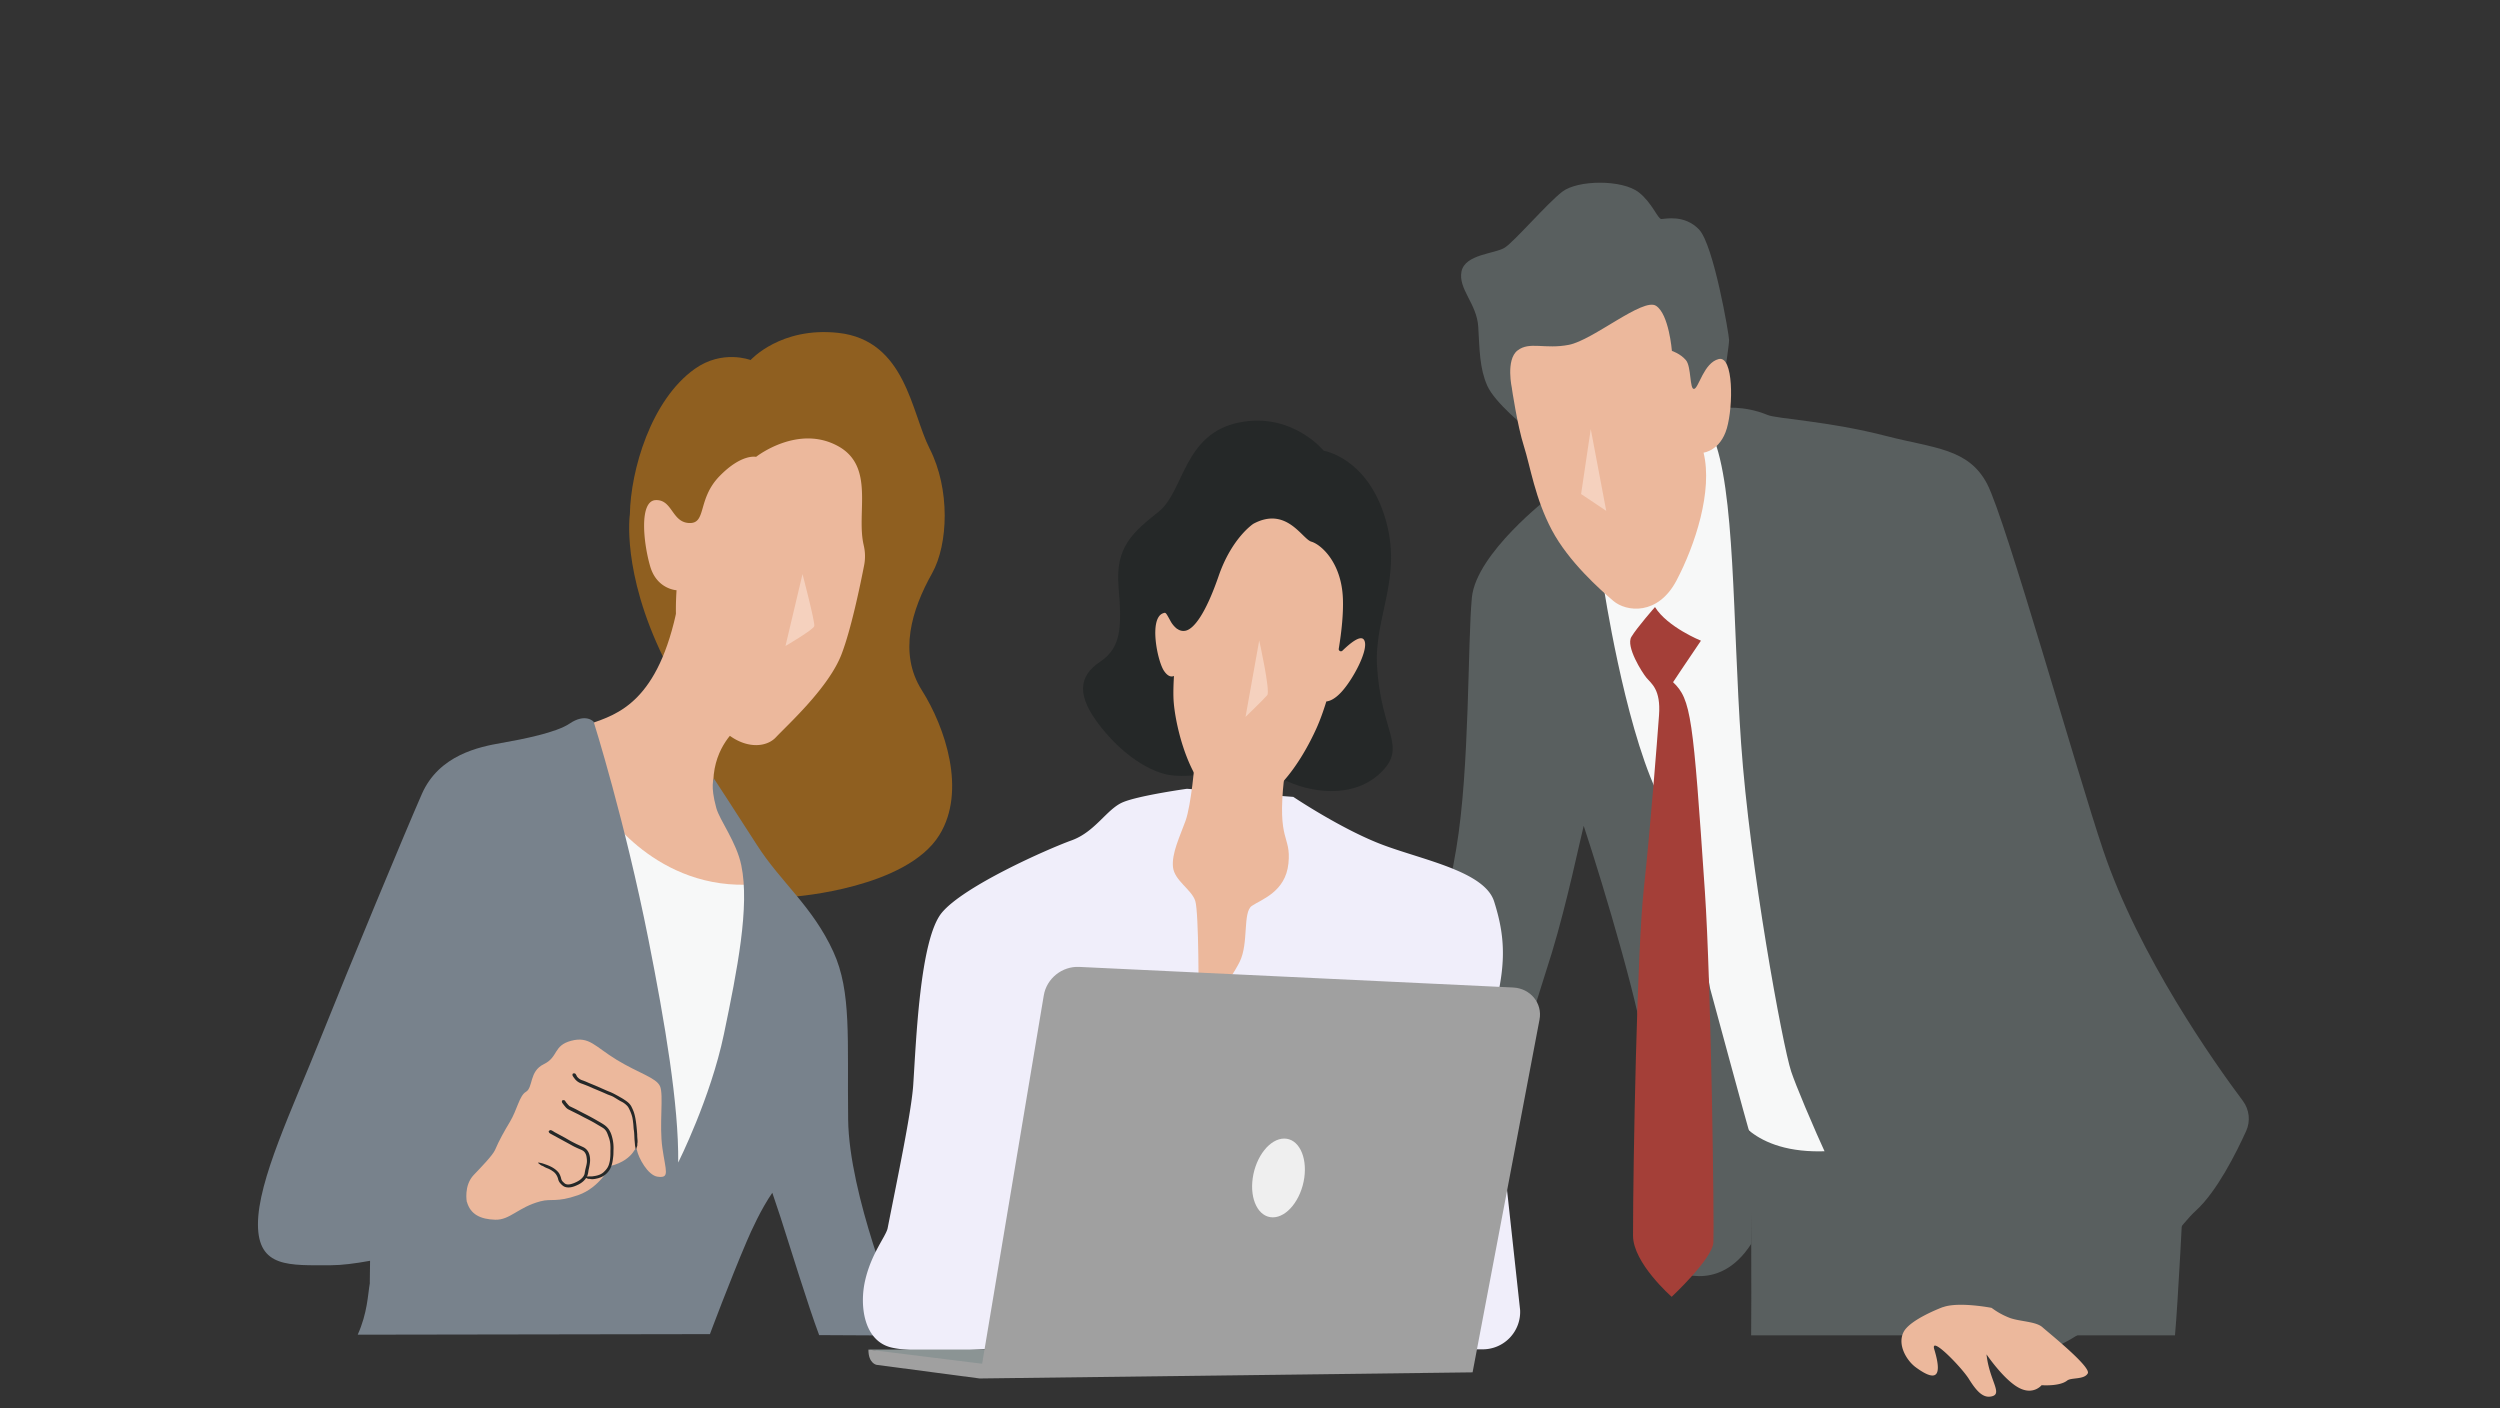
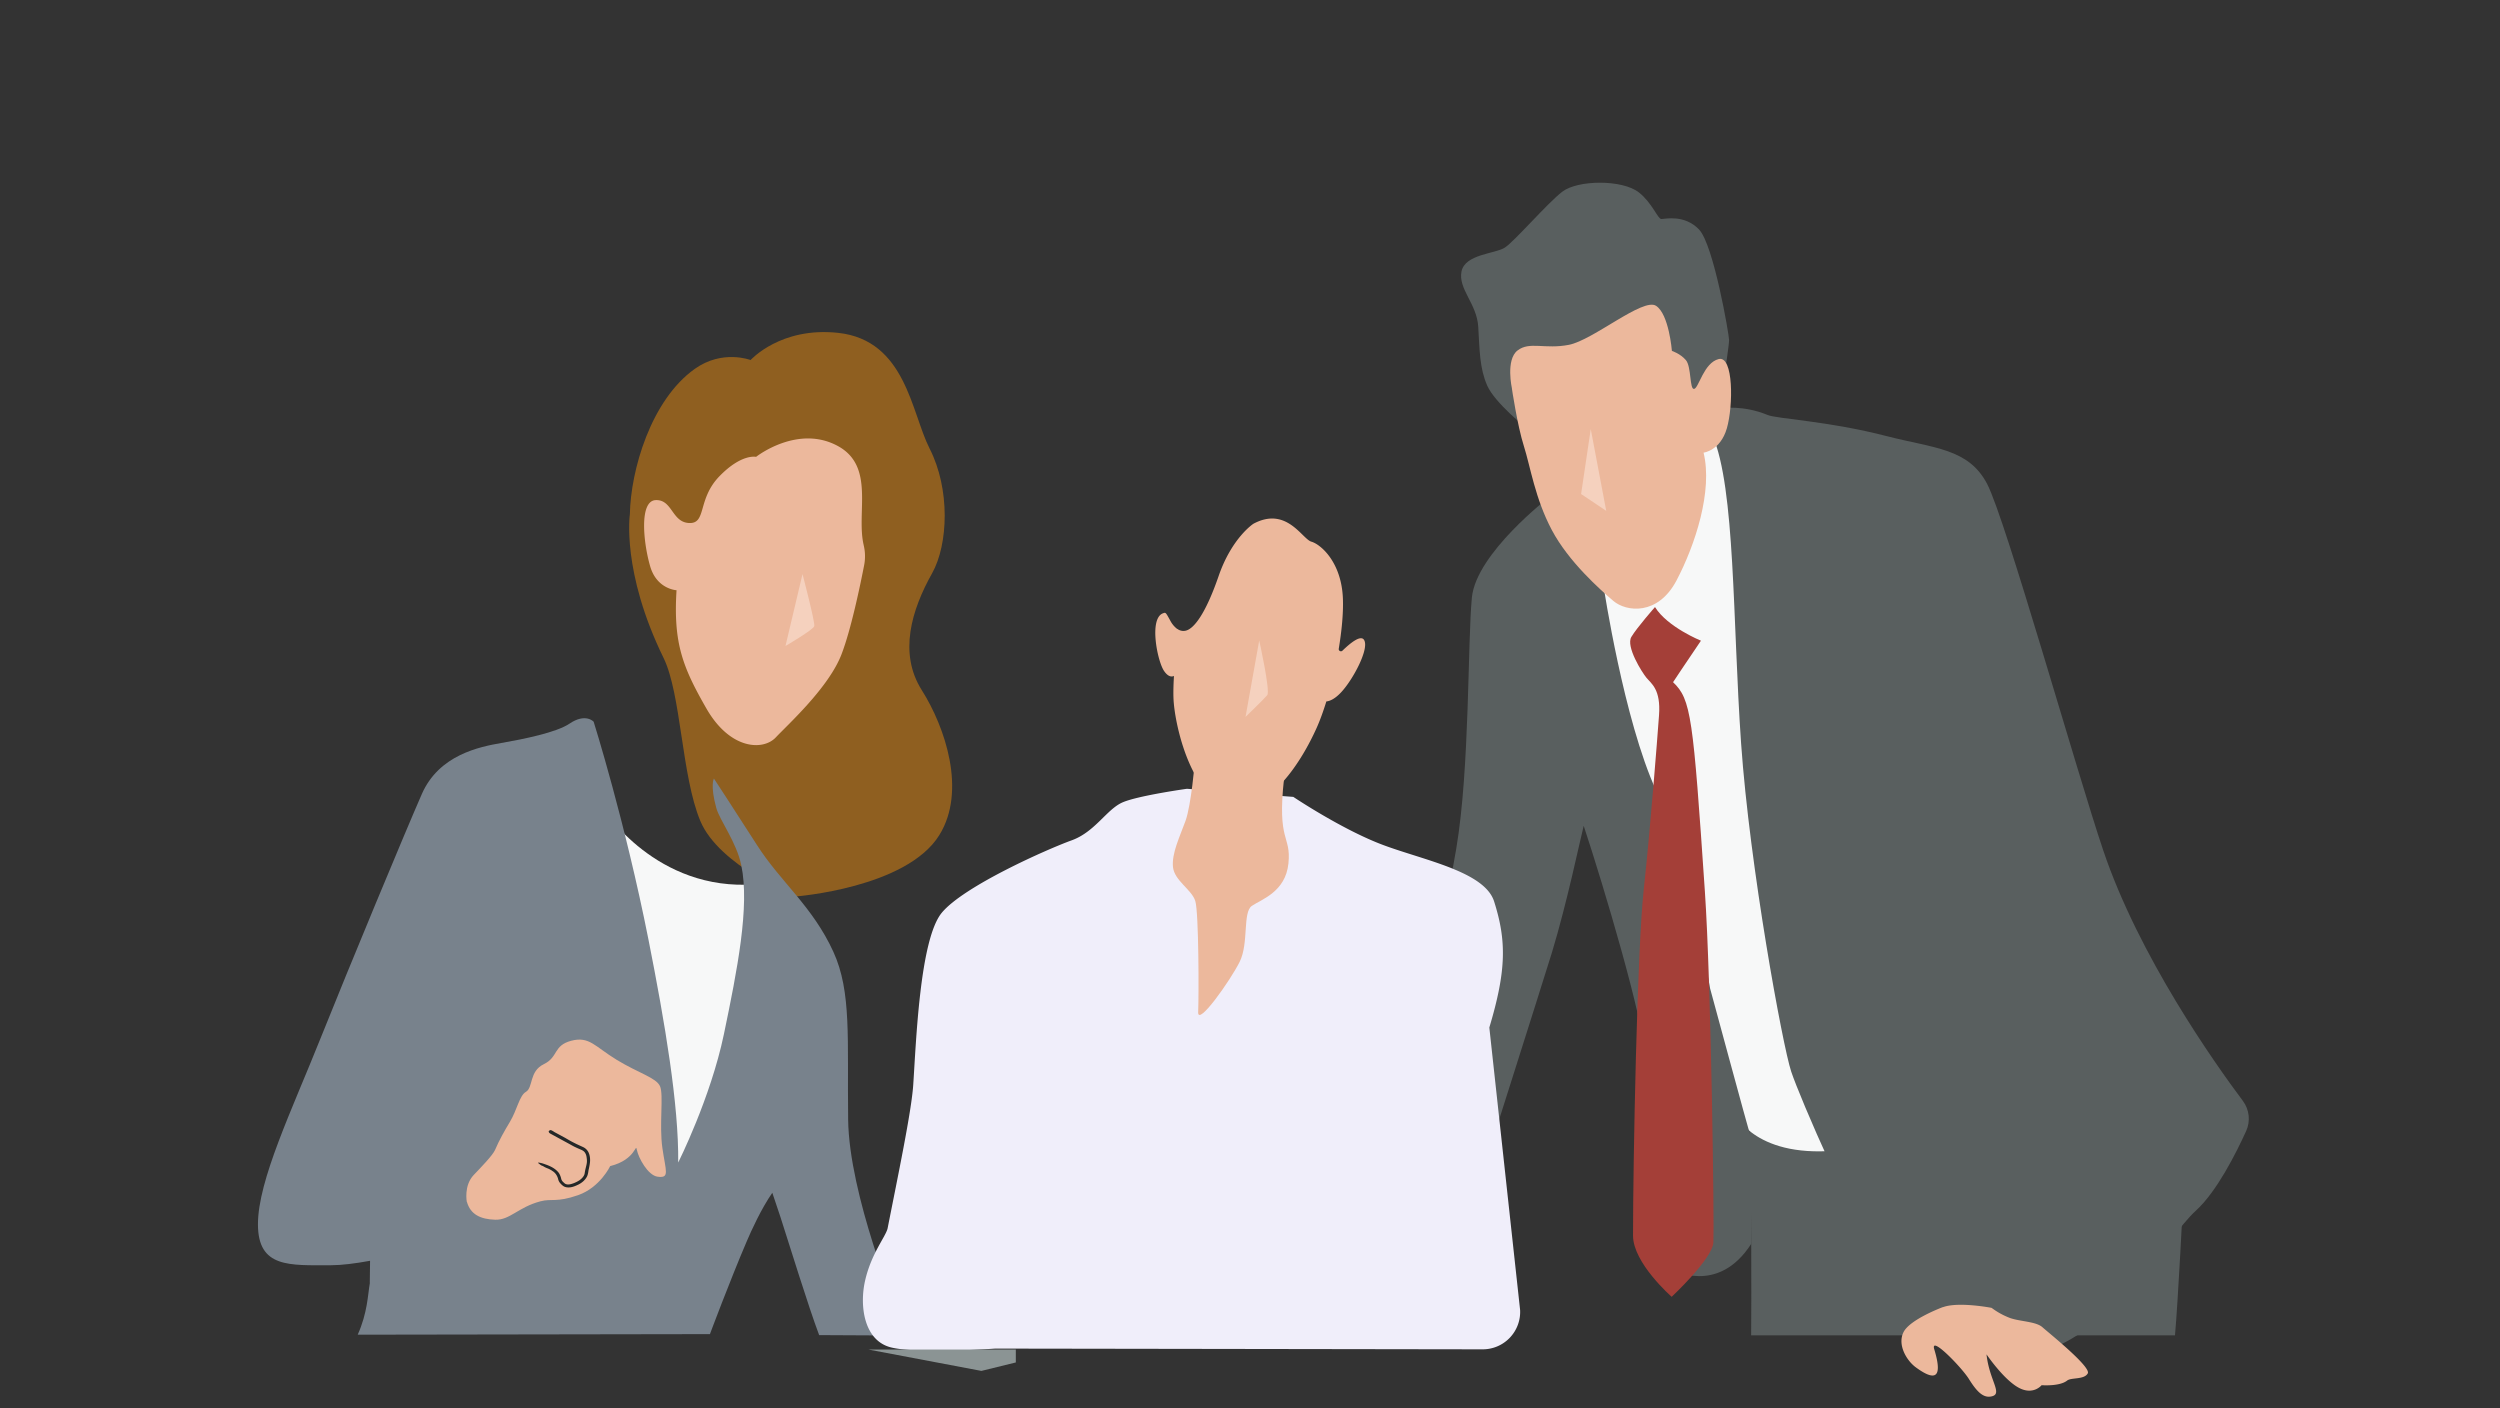
<svg xmlns="http://www.w3.org/2000/svg" width="213" height="120" fill="none">
  <rect width="100%" height="100%" fill="#333333" stroke="none" />
  <mask id="a" width="213" height="120" x="0" y="0" maskUnits="userSpaceOnUse" style="mask-type:alpha">
    <path fill="#D9D9D9" d="M0 0h213v120H0z" />
  </mask>
  <g mask="url(#a)">
    <path fill="#595F5F" d="M149.198 113.77h36.111c.251-2.72.699-11.614.699-11.614l-5.974-7.934s-31.451-5.612-31.082.365c.33 5.415.261 17.035.246 19.183" />
    <path fill="#F7F8F8" d="M147.855 94.952s1.786 3.907 9.182 3.01l-6.5-61.6-9.833-.734-6.663 10.417 1.787 17.74 8.533 29.373 3.494 1.789z" />
    <path fill="#595F5F" d="M149.114 96.701c-.162-.488-3.415-12.491-3.415-12.491s-1.83-10.821-4.591-16.843c-2.761-6.021-4.469-17.33-4.469-17.33l-4.63-7.692s-6.235 4.78-6.604 8.564-.173 14.541-1.329 21.38c-2.072 12.226-5.231 22.48-5.231 22.48l5.241-3.114 1.338 10.984s6.127-19.277 6.796-21.47c1.3-4.272 2.436-9.751 2.712-10.81 1.722 5.208 5.113 16.6 5.201 19.547.123 4.149.325 15.3 2.274 18.227 0 0 3.932 2.301 6.806-2.168 0 0 .059-8.776-.104-9.264zM146.757 34.776s1.801-.271 3.844.581c.792.33 5.177.513 10.176 1.809 3.996 1.03 6.949 1.025 8.534 4.08 1.584 3.05 7.578 24.347 9.871 31.167 3.056 9.081 9.542 18.217 11.909 21.38.556.745.665 1.73.281 2.573-.856 1.882-2.505 5.164-4.267 6.766-2.559 2.32-6.756 10.264-13.582 12.215 0 0-9.581-2.562-12.81-7.14-2.686-3.809-7.376-14.719-8.105-16.916-.728-2.198-3.533-17.454-4.266-27.95s-.487-21.726-2.436-26.244z" />
    <path fill="#595F5F" d="M170.285 48.815s1.461 16.231 1.653 32.59c.168 14.177-2.263 30.025-2.263 30.025s-3.17 1.424-4.508.202c0 0 .851-16.927-.851-33.528-1.708-16.6-2.052-18.178-4.277-19.346l10.251-9.948zM146.959 31.706s.359-2.321.359-2.74-1.309-8.1-2.559-9.412c-1.25-1.31-2.913-.892-3.213-.892s-.778-1.37-1.905-2.261c-1.427-1.129-5.231-1.075-6.54-.064-1.309 1.015-4.06 4.223-4.891 4.76s-3.391.547-3.691 2.035c-.295 1.488 1.309 2.74 1.427 4.706s.108 3.523.763 5.011c.654 1.488 3.351 3.622 3.351 3.622s6.078 2.232 11.077.581c5-1.646 5.822-5.346 5.822-5.346" />
    <path fill="#ECB89C" d="M128.815 33.11s.463 3.149 1.019 4.898c.556 1.75.949 4.45 2.381 7.15 1.428 2.7 4.124 5.085 5.236 6.036s3.809 1.272 5.394-1.749c1.585-3.016 3.095-7.623 2.298-10.88 0 0 1.427-.158 1.983-2.065s.576-6.223-.694-5.908c-1.269.316-1.697 2.464-2.091 2.543-.399.079-.226-1.897-.704-2.454-.477-.557-1.191-.784-1.191-.784s-.246-3.129-1.353-3.843c-1.107-.715-5.364 2.927-7.426 3.326-2.062.4-3.341-.315-4.37.478-1.033.793-.477 3.257-.477 3.257z" />
    <path fill="#F5D1BE" d="m135.532 36.555-.822 5.538 2.141 1.43z" />
    <path fill="#A43F38" d="M144.927 54.59s-2.864-1.158-3.922-2.868c0 0-1.526 1.73-2.013 2.542-.487.813.895 3.011 1.299 3.499.408.488 1.22.976 1.058 3.173s-.733 9.604-1.299 14.808c-.571 5.208-.916 23.268-.916 29.536 0 2.331 3.293 5.208 3.293 5.208s3.474-3.242 3.553-4.627c.083-1.384-.187-22.09-.724-29.905-1.013-14.892-1.166-16.365-2.711-17.833 0 0 1.156-1.75 2.377-3.538z" />
    <path fill="#8F5F20" d="M67.774 76.38s9.453-.715 12.253-5.224c2.343-3.77.497-9.214-1.49-12.353-1.989-3.14-.882-6.825.88-9.964 1.378-2.464 1.55-7.17-.211-10.614-1.565-3.065-2.028-9.234-7.79-9.865-4.912-.537-7.466 2.316-7.466 2.316s-2.391-.931-4.758.754c-3.726 2.651-5.458 8.623-5.527 12.383 0 0-.728 4.888 2.87 12.24 1.505 3.08 1.53 10.067 3.134 13.896s8.105 6.43 8.105 6.43" />
-     <path fill="#ECB89C" d="M62.789 62.075s-1.924 1.493-2.013 4.45c-.079 2.616 2.662 5.395 3.228 9.382.571 3.986-3.74 3.986-7.071 3.257-3.332-.734-9.429-6.51-9.508-10.984-.083-4.474.488-5.696 2.845-6.51 2.357-.812 5.85-1.872 7.475-10.09l5.039 10.495z" />
    <path fill="#F7F8F8" d="M51.436 68.954s4.468 7.037 12.923 6.386c0 0-2.274 23.19-6.826 25.633-4.552 2.44-1.461-7.406-3.09-16.113-1.63-8.707-3.007-15.906-3.007-15.906" />
    <path fill="#ECB89C" d="M73.586 46.45a4 4 0 0 1 .044 1.68c-.344 1.773-1.127 5.533-1.939 7.632-1.087 2.814-4.513 5.923-5.6 7.071-1.088 1.148-3.898 1.035-5.905-2.468s-2.83-5.539-2.545-10.077c0 0-1.673-.08-2.244-2.03-.575-1.952-.964-5.588.468-5.648s1.368 1.898 2.86 1.952c1.49.059.678-2.03 2.568-3.982 1.895-1.951 3.125-1.655 3.125-1.655s3.548-2.804 6.988-.912c3.159 1.74 1.53 5.667 2.18 8.426z" />
    <path fill="#78828C" d="M31.515 109.296c-.182 1.025-.196 2.538-1.038 4.42l30.009-.049s1.678-4.494 3.14-7.914c.378-.887 1.225-2.759 2.175-4.129l.689 2.055c.86 2.661 2.367 7.588 3.302 10.072l7.504.039-.851-2.074s-4.11-9.9-4.183-16.335c-.084-6.835.305-10.876-1.26-14.29-1.766-3.864-4.468-5.909-6.5-9.082s-3.677-5.677-3.677-5.677-.334.547.202 2.504c.295 1.069 1.718 2.897 2.131 4.883.733 3.498-.345 8.939-1.481 14.393-1.137 5.45-3.893 10.935-3.893 10.935.05-4.923-1.122-11.861-2.53-18.972-2.012-10.15-4.674-18.582-4.674-18.582s-.68-.773-2.062.163c-1.112.754-3.932 1.32-5.802 1.646s-5.315 1.015-6.776 4.35c-1.462 3.337-6.196 14.73-8.637 20.83-2.436 6.1-5.325 12.082-5.325 15.827s2.707 3.489 6.235 3.489c.891 0 2.048-.148 3.317-.379l-.024 1.877z" />
    <path fill="#F5D1BE" d="m68.374 48.913-1.451 6.125s2.381-1.39 2.455-1.695c.079-.306-1.004-4.43-1.004-4.43" />
    <path fill="#ECB89C" d="M39.773 102.407s-.276-1.394.59-2.301c.596-.626 1.62-1.675 1.816-2.134.364-.852.783-1.586 1.27-2.4.605-1.005.807-2.232 1.353-2.542.64-.365.266-1.75 1.526-2.36 1.26-.612.792-1.587 2.337-1.996s2.013.488 3.883 1.626 3.361 1.518 3.686 2.247c.325.734-.084 3.277.202 5.268.285 1.99.65 2.582-.409 2.439-.841-.114-1.643-1.636-1.766-2.287-.123-.65-.04.823-2.274 1.385 0 0-.861 1.818-2.731 2.474-1.87.65-2.24.266-3.218.527-1.9.507-2.589 1.606-3.849 1.567s-2.11-.458-2.406-1.518z" />
-     <path fill="#252828" d="M49.133 91.68a.9.9 0 0 0 .448.35c.073.024.142.049.216.078.143.054.276.118.419.178l.482.197.91.399c.182.084.374.148.556.236.172.08.34.178.507.266.153.09.31.173.463.272.236.157.492.315.654.61.089.178.173.355.232.542.103.326.152.656.191.981.035.29.06.587.08.872v.084q.005.155.019.31c.015.133.02.262-.01.395v.054c.015.128-.05.231-.084.345-.005.02-.03.03-.044.044-.01-.02-.02-.034-.02-.054-.02-.089-.039-.177-.049-.266l-.03-.345c-.034-.31-.019-.62-.068-.931-.03-.178-.03-.365-.05-.542-.024-.197-.044-.395-.088-.587a3.3 3.3 0 0 0-.207-.571c-.069-.148-.128-.281-.236-.39a1.7 1.7 0 0 0-.507-.364c-.108-.055-.216-.124-.32-.187-.128-.08-.26-.163-.398-.237-.133-.064-.276-.108-.414-.163-.162-.069-.275-.123-.413-.182a71 71 0 0 0-.832-.35l-.462-.202c-.187-.074-.374-.148-.561-.212a1.2 1.2 0 0 1-.502-.34 3 3 0 0 1-.197-.266c-.05-.074-.064-.158-.01-.227.005-.01.01-.02.02-.02.049 0 .108-.014.152 0 .03.006.055.045.08.07v.01l.088.147zM48.282 93.98q.072.097.152.178l.04.04.02.014.009.01v.005l-.025.03.02-.03.01.005.015.01s.034.02.049.025c.147.074.295.142.448.217.147.073.29.157.438.231.182.094.344.177.511.261q.486.252.965.532c.192.109.394.222.58.355.173.128.345.306.444.508.103.182.162.38.211.576.079.31.113.631.104.946-.01.207 0 .42-.025.631-.044.365-.084.74-.285 1.099-.178.31-.463.557-.788.69l-.098.034c-.118.05-.241.064-.36.094-.157.025-.31.044-.457 0a.14.14 0 0 0-.064 0c-.148 0-.256-.089-.37-.143-.019-.01-.024-.034-.034-.054.02 0 .045-.01.064-.01h.29c.124-.01.247.01.365-.015.325-.039.66-.118.905-.34.138-.128.27-.266.364-.433.05-.09.089-.188.114-.281.034-.119.059-.212.073-.32a4.5 4.5 0 0 0 .04-.68c0-.183.015-.365 0-.543a2.3 2.3 0 0 0-.128-.69c-.05-.123-.084-.25-.138-.37a1 1 0 0 0-.256-.379c-.118-.098-.26-.172-.398-.256-.163-.093-.281-.167-.424-.251-.285-.163-.58-.315-.876-.463-.142-.074-.34-.183-.492-.261l-.6-.296q-.142-.073-.276-.138a.9.9 0 0 1-.26-.227 4 4 0 0 1-.217-.276c-.06-.074-.089-.152-.054-.236 0-.01.01-.025.015-.025.049-.01.103-.03.152-.025.035 0 .064.05.099.074q.002.001.004.01l.114.168z" />
    <path fill="#252828" d="m47.214 96.44.94.507c.123.074.315.183.452.261.177.099.36.188.537.276q.26.122.526.242a.97.97 0 0 1 .463.438c.118.237.152.498.143.744-.01.232-.06.454-.104.675-.054.203-.044.39-.147.631-.168.34-.453.567-.763.72-.207.098-.418.192-.66.226-.201.025-.457.02-.659-.147a1.7 1.7 0 0 1-.226-.222.8.8 0 0 1-.158-.311 1.2 1.2 0 0 0-.182-.419 1 1 0 0 0-.315-.295l-.074-.054c-.098-.055-.202-.114-.31-.158a2 2 0 0 1-.403-.197q-.03-.016-.06-.025c-.137-.04-.226-.143-.339-.221-.02-.01-.02-.04-.034-.06h.069c.103.02.206.04.31.07.128.039.255.088.383.132.345.133.68.301.95.606.143.163.232.414.27.607a.6.6 0 0 0 .173.256c.084.079.158.153.251.172.202.064.438-.015.65-.093.167-.069.34-.148.492-.257.192-.138.369-.33.418-.537.015-.093.044-.285.079-.419.04-.177.093-.35.113-.527.02-.167 0-.335-.025-.488a.85.85 0 0 0-.162-.404c-.089-.113-.212-.177-.37-.241a9 9 0 0 1-.491-.222c-.182-.089-.35-.192-.527-.286-.216-.118-.418-.226-.625-.34q-.287-.155-.566-.31c-.103-.054-.201-.109-.32-.173-.088-.044-.152-.103-.162-.192v-.03c.04-.034.079-.073.128-.088.035-.01.084.015.128.025 0 0 .01 0 .01.005l.192.113z" />
    <path fill="#ECB89C" d="M165.531 111.366s-2.805 1.039-3.351 2.133.285 2.439 1.038 2.991c1.442 1.06 2.407 1.193 1.585-1.517-.389-1.277 2.327 1.527 2.938 2.503.61.975 1.146 1.596 1.816 1.517 1.21-.147-.059-1.281-.306-3.602 0 0 1.403 2.075 2.682 2.809 1.28.734 2.013-.182 2.013-.182s1.526.123 2.175-.394c.345-.276 1.452-.06 1.757-.611.305-.547-3.322-3.45-3.868-3.938-.546-.487-1.909-.478-2.761-.783a6.4 6.4 0 0 1-1.564-.862s-2.805-.547-4.144-.06z" />
-     <path fill="#252828" d="M109.14 66.308c2.412 1.28 6.27 1.833 8.622-.597 2.102-2.173-.103-3.34-.438-8.953-.256-4.257 2.244-7.579.674-12.684-1.569-5.105-5.211-5.666-5.211-5.666s-2.697-3.317-7.204-2.415c-4.764.956-4.68 5.864-6.865 7.603-2.185 1.74-3.701 3.001-3.42 6.372.28 3.365.28 5.184-1.57 6.415-1.85 1.237-2.033 2.888.03 5.51 2.78 3.543 5.51 4.06 5.51 4.06s1.767.581 5.434-.503c2.313-.685 4.443.863 4.443.863z" />
    <path fill="#F0EEFA" d="M110.189 67.894s4.183 2.809 7.681 4.11c3.494 1.3 8.622 2.262 9.429 4.8 1.058 3.335 1.058 5.858-.408 10.742l2.623 24.071a3.19 3.19 0 0 1-3.194 3.346l-41.524-.064s-6.5.478-8.858-.094c-2.357-.572-2.712-3.587-2.234-5.686.526-2.331 1.786-3.795 1.924-4.48.856-4.351 2.032-9.953 2.18-12.21.246-3.661.561-12.378 2.426-14.655 1.87-2.276 9.03-5.44 11.063-6.174 2.032-.734 3.006-2.686 4.39-3.257 1.382-.572 5.442-1.139 5.442-1.139z" />
    <path fill="#ECB89C" d="M101.798 64.923s-.305 3.67-.792 5.016c-.487 1.34-1.19 2.78-1.068 3.937.123 1.158 1.595 1.912 1.9 2.888s.305 8.18.246 9.46c-.059 1.282 2.741-2.685 3.533-4.271.792-1.587.246-4.223 1.038-4.77.793-.547 2.874-1.178 3.12-3.622s-.984-1.74-.374-7.234l-7.598-1.404z" />
    <path fill="#ECB89C" d="M100.302 53.59a2.1 2.1 0 0 1-.536-.607c-.453-.818-.428-.818-.67-.734-1.22.429-.492 4.056.07 4.898.364.547.679.527.856.444-.054.892-.07 1.705-.015 2.306.226 2.582 1.737 8.362 4.99 8.81s5.94-3.927 7.175-6.677c.29-.645.571-1.419.832-2.266.285-.03.713-.197 1.25-.769 1.008-1.064 2.455-3.76 1.953-4.489-.29-.419-1.151.271-1.83.931a.187.187 0 0 1-.315-.167c.256-1.543.398-3.04.354-4.248-.113-3.144-1.905-4.651-2.692-4.873-.782-.227-2.111-3.04-4.936-1.523 0 0-1.835 1.188-2.962 4.455-1.122 3.252-2.102 4.464-2.776 4.646a.86.86 0 0 1-.743-.147z" />
    <path fill="#F5D1BE" d="m107.285 54.57-1.166 6.51s1.57-1.518 1.85-1.853c.281-.335-.684-4.657-.684-4.657" />
    <path fill="#8B9494" d="m86.548 116.081-2.933.72-9.62-1.819h12.553z" />
-     <path fill="#A0A0A0" d="m83.679 116.185 5.25-31.374c.242-1.444 1.56-2.504 3.032-2.43l36.967 1.755c1.462.074 2.505 1.34 2.239 2.73l-5.703 30.058-41.997.522-8.794-1.163s-.694-.128-.684-1.296l9.685 1.203z" />
-     <path fill="#EFEFEF" d="M111.124 100.362c-.271 1.853-1.472 3.356-2.682 3.356-1.211 0-1.979-1.503-1.708-3.356s1.471-3.356 2.682-3.356 1.973 1.503 1.708 3.356" />
  </g>
</svg>